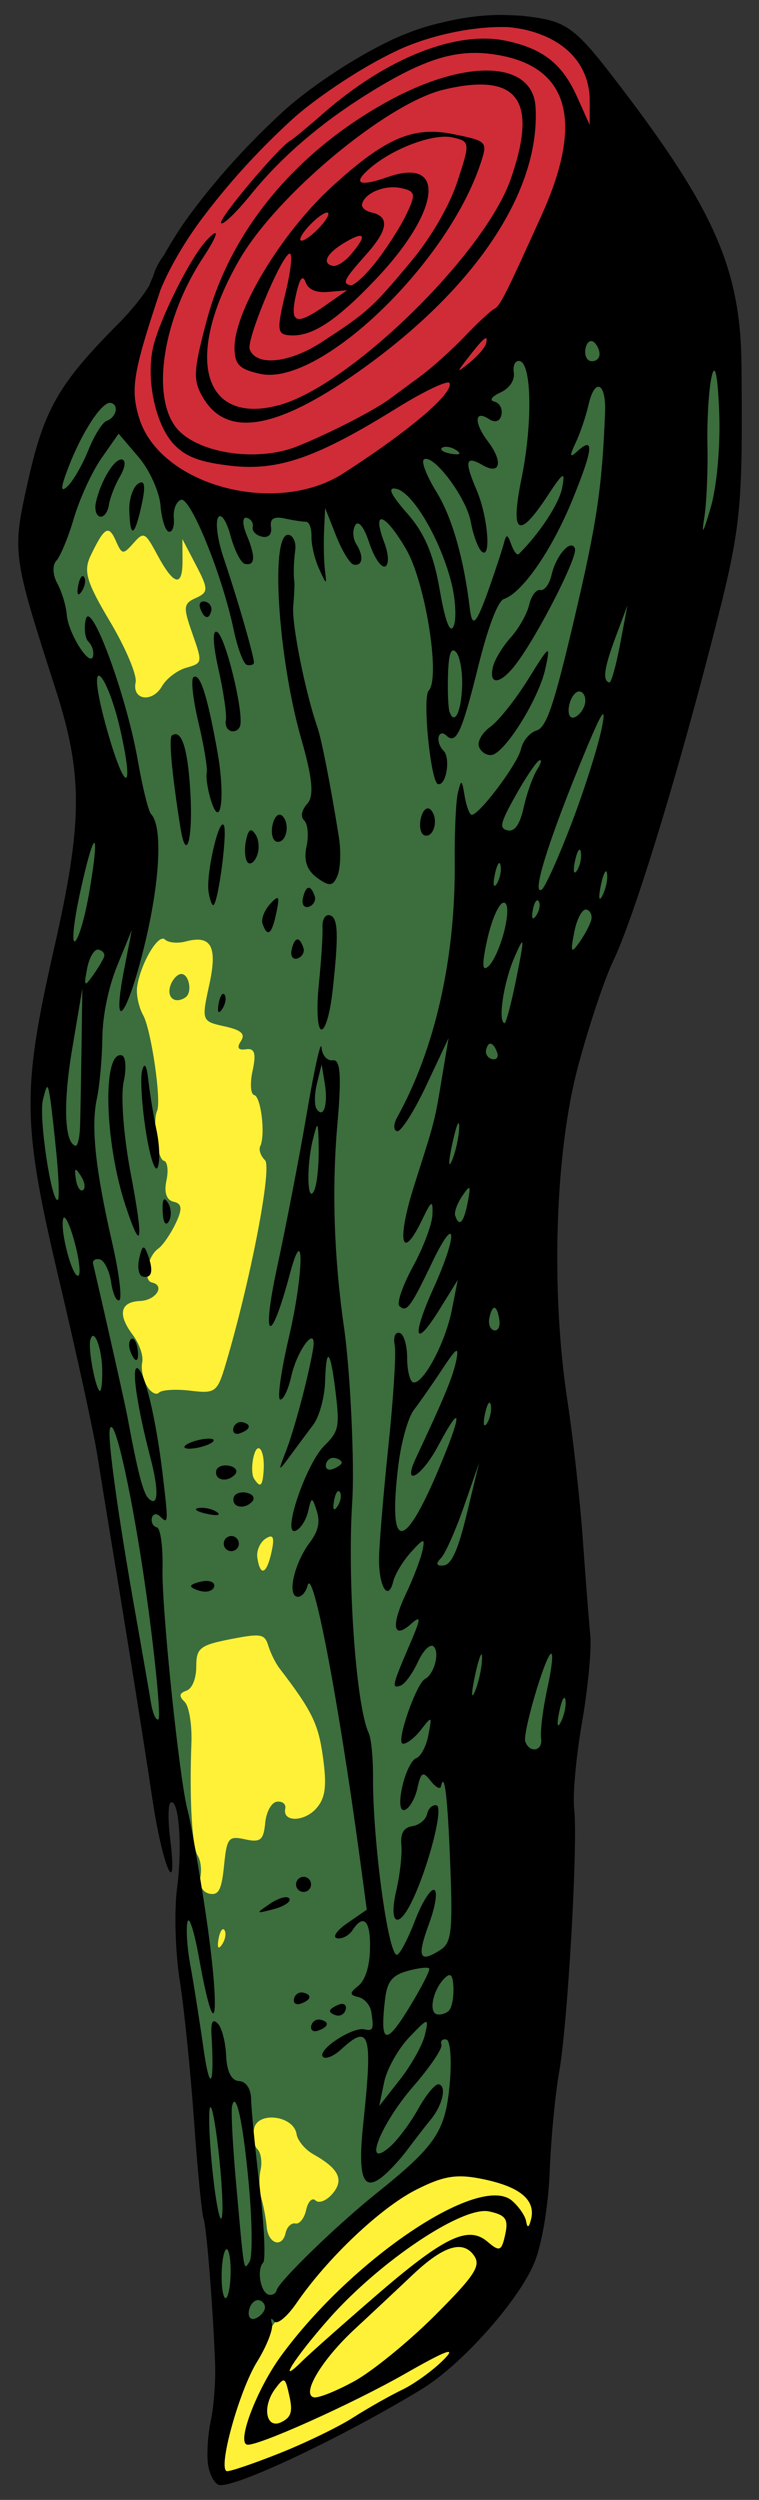
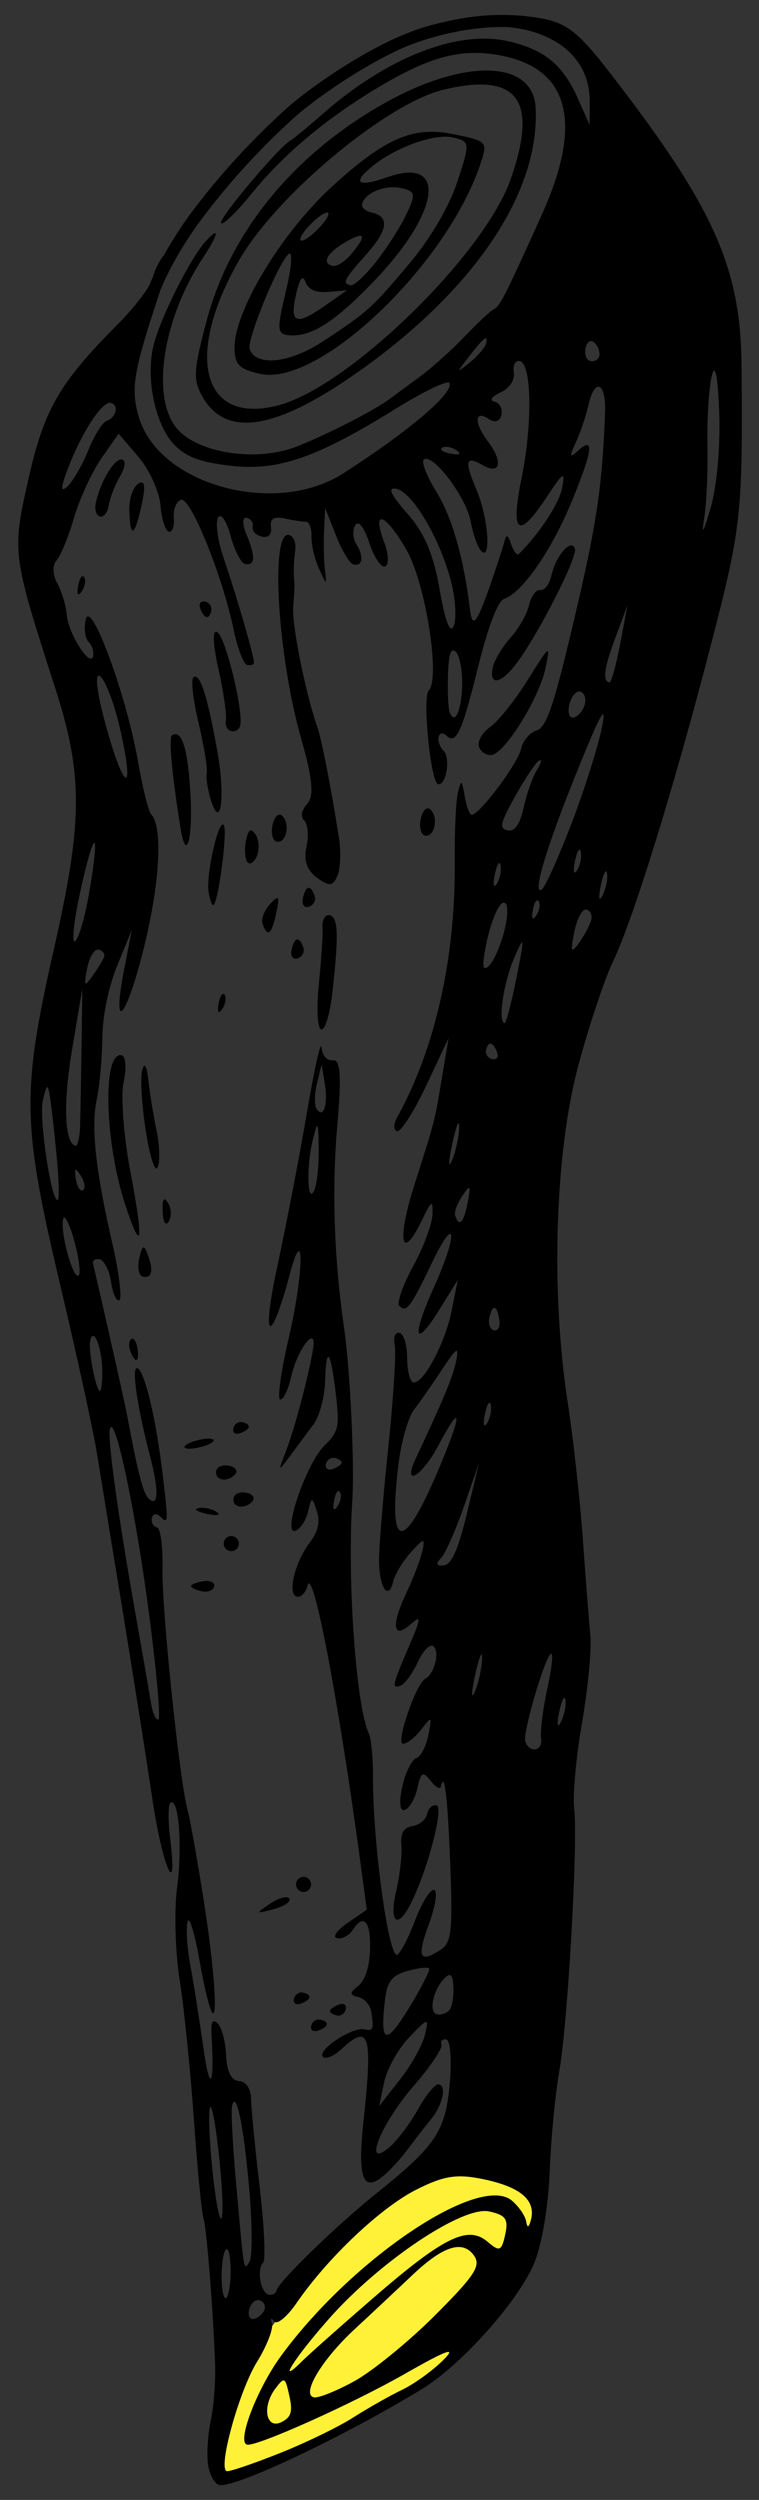
<svg xmlns="http://www.w3.org/2000/svg" xmlns:ns1="http://sodipodi.sourceforge.net/DTD/sodipodi-0.dtd" xmlns:ns2="http://www.inkscape.org/namespaces/inkscape" id="svg2" ns1:version="0.32" ns2:version="0.45.1" width="190" height="625" version="1.0" ns1:docbase="C:\Documents and Settings\Flanker\Desktop\Temporanei\SVG\Piacentine SVG" ns1:docname="Suit Bastoni.svg" ns2:output_extension="org.inkscape.output.svg.inkscape">
  <rect width="100%" height="100%" fill="#333333" stroke="none" />
  <defs id="defs5" />
  <ns1:namedview ns2:window-height="1003" ns2:window-width="1280" ns2:pageshadow="2" ns2:pageopacity="0.0" guidetolerance="10.0" gridtolerance="10.0" objecttolerance="10.0" borderopacity="1.0" bordercolor="#666666" pagecolor="#ffffff" id="base" ns2:zoom="0.538" ns2:cx="376.71869" ns2:cy="463.97836" ns2:window-x="0" ns2:window-y="0" ns2:current-layer="svg2" showguides="true" ns2:guide-bbox="true" width="190px" height="625px" />
  <g id="g3503" transform="matrix(0.977,0.214,-0.214,0.977,-43.104,-163.267)">
-     <path style="fill:#3c6d3d;fill-opacity:1" d="M 211.416,125.709 C 209.864,125.712 208.136,125.843 206.104,126.052 C 195.19,127.179 178.931,134.355 174.448,140.021 C 171.842,143.314 171.915,143.318 176.448,140.209 C 199.288,124.539 222.909,126.082 226.635,143.49 L 227.854,149.146 L 223.416,143.115 C 218.02,135.787 212.574,133.084 203.166,133.084 C 190.39,133.084 174.729,143.579 162.229,160.49 C 159.156,164.647 156.135,168.47 155.541,168.99 C 153.025,171.19 142.118,191.973 143.01,192.865 C 143.547,193.402 146.163,189.504 148.823,184.209 C 154.601,172.705 163.095,161.707 174.291,151.209 C 185.536,140.665 192.848,137.052 203.104,136.959 C 220.084,136.804 226.163,149.276 220.979,173.709 C 216.382,195.375 215.616,198.251 214.323,199.24 C 213.643,199.76 211.105,203.448 208.666,207.459 C 206.228,211.469 202.249,216.996 199.823,219.74 C 197.396,222.484 194.66,225.576 193.76,226.615 C 190.523,230.352 180.873,238.341 173.573,243.302 C 164.445,249.505 149.018,250.382 142.791,245.052 C 135.074,238.447 133.968,219.086 140.385,202.396 C 142.991,195.617 142.937,193.474 140.26,198.084 C 137.258,203.253 133.036,219.987 133.01,226.865 C 132.978,235.262 137.857,245.858 143.448,249.521 C 147.045,251.878 150.756,252.381 158.479,251.584 C 170.243,250.37 178.965,245.041 195.76,228.74 C 201.697,222.977 206.959,218.917 207.448,219.709 C 208.898,222.055 200.084,233.585 186.291,247.427 C 172.076,261.693 141.918,260.171 133.354,244.74 C 129.551,237.887 129.393,233.882 132.041,209.615 C 132.771,202.929 132.514,201.016 131.166,203.021 C 130.119,204.58 129.276,207.574 129.26,209.709 C 129.244,211.843 126.537,217.819 123.26,222.959 C 111.911,240.762 109.675,247.881 109.604,266.302 C 109.533,284.557 109.686,284.98 127.416,315.427 C 138.767,334.919 141.223,346.381 140.979,378.709 C 140.698,415.789 142.47,423.368 160.354,460.552 C 168.071,476.597 176.2,494.278 178.416,499.865 C 180.633,505.452 183.99,513.876 185.854,518.552 C 196.577,545.458 204.938,566.764 210.51,581.365 C 216.752,597.721 222.324,605.204 216.979,590.052 C 215.455,585.734 214.602,581.773 215.104,581.271 C 216.842,579.533 220.429,591.336 221.291,601.677 C 221.768,607.393 224.288,617.496 226.885,624.146 C 229.483,630.796 234.423,645.881 237.885,657.646 C 241.347,669.411 244.716,679.907 245.385,680.99 C 246.633,683.009 252.599,702.513 256.073,715.99 C 257.144,720.147 258.022,726.469 258.041,730.052 C 258.061,733.635 258.819,738.535 259.729,740.927 C 260.638,743.32 262.356,745.271 263.541,745.271 C 267.505,745.271 291.337,726.892 307.948,711.021 C 316.563,702.79 327.274,683.513 328.76,673.615 C 329.52,668.552 329,659.086 327.51,650.802 C 326.108,643.009 324.773,631.955 324.541,626.24 C 324.035,613.766 316.87,569.023 314.104,561.052 C 313.022,557.935 311.85,548.347 311.479,539.74 C 311.108,531.133 309.932,521.333 308.854,517.99 C 307.776,514.647 304.637,504.28 301.885,494.927 C 299.133,485.575 294.097,470.698 290.698,461.865 C 280.672,435.813 274.366,401.817 275.416,379.459 C 275.899,369.18 277.217,356.948 278.323,352.271 C 281.033,340.808 283.92,306.805 285.323,270.084 C 286.501,239.223 286.194,236.191 277.885,199.74 C 272.615,176.619 263.129,163.443 234.041,138.709 C 221.722,128.233 218.141,125.694 211.416,125.709 z M 204.041,140.896 C 196.91,140.898 186.878,145.685 176.698,154.709 C 157.248,171.95 145.78,194.357 144.729,217.177 C 144.114,230.531 144.504,232.797 148.041,236.552 C 155.944,244.944 167.505,240.33 184.229,222.146 C 208.483,195.774 219.396,168.279 213.729,147.771 C 212.449,143.141 208.921,140.895 204.041,140.896 z M 143.51,178.459 C 142.991,178.459 141.654,180.13 140.541,182.209 C 139.429,184.287 138.959,185.99 139.479,185.99 C 139.998,185.99 141.335,184.287 142.448,182.209 C 143.56,180.13 144.03,178.459 143.51,178.459 z " id="path3505" />
-     <path id="path3507" d="M 261.338,679.726 C 260.772,677.899 259.518,674.921 258.55,673.108 C 257.582,671.295 256.791,668.143 256.791,666.102 C 256.791,664.062 255.936,661.864 254.892,661.219 C 253.848,660.574 252.994,658.388 252.994,656.361 C 252.994,651.879 262.003,651.111 263.669,655.452 C 264.255,656.978 266.577,658.791 268.83,659.481 C 275.899,661.645 277.806,664.063 275.637,668.115 C 274.563,670.123 272.872,671.264 271.881,670.651 C 270.889,670.038 270.078,671.295 270.078,673.445 C 270.078,675.595 269.224,677.353 268.18,677.353 C 267.136,677.353 266.281,678.635 266.281,680.201 C 266.281,684.139 262.594,683.785 261.338,679.726 z M 234.162,612.025 C 234.08,610.024 234.529,608.903 235.159,609.533 C 235.79,610.164 235.858,611.801 235.309,613.171 C 234.703,614.686 234.254,614.236 234.162,612.025 z M 226.42,598.01 C 226.42,596.131 225.615,593.782 224.631,592.79 C 222.737,590.881 219.525,579.365 217.058,565.641 C 216.242,561.097 214.506,556.719 213.201,555.913 C 211.424,554.814 211.384,554.104 213.041,553.08 C 214.331,552.283 214.791,549.608 214.145,546.667 C 213.157,542.168 213.898,541.249 221.001,538.172 C 228.206,535.05 229.126,535.008 230.65,537.731 C 231.576,539.386 233.352,541.599 234.597,542.648 C 244.77,551.225 247.061,554.104 249.948,561.941 C 252.472,568.793 252.75,571.762 251.149,574.754 C 248.968,578.829 243.503,580.143 243.503,576.592 C 243.503,575.461 242.436,574.895 241.131,575.334 C 239.799,575.782 239.026,578.35 239.368,581.187 C 239.883,585.446 239.25,586.241 235.347,586.241 C 231.062,586.241 230.78,586.81 231.591,593.834 C 232.29,599.882 231.853,601.427 229.444,601.427 C 227.781,601.427 226.42,599.889 226.42,598.01 z M 223.261,516.83 C 222.633,515.194 223.087,512.888 224.27,511.705 C 225.871,510.104 226.42,510.863 226.42,514.68 C 226.42,520.391 224.999,521.359 223.261,516.83 z M 218.194,497.66 C 217.498,496.964 216.929,494.686 216.929,492.598 C 216.929,488.002 219.33,489.937 220.13,495.178 C 220.734,499.135 220.267,499.733 218.194,497.66 z M 187.033,480.763 C 185.728,479.356 184.66,476.88 184.66,475.26 C 184.66,473.639 182.952,470.851 180.864,469.063 C 176.027,464.922 176.027,461.677 180.864,460.412 C 184.716,459.405 186.242,455.267 182.762,455.267 C 180.428,455.267 180.253,449.101 182.517,446.631 C 183.426,445.639 184.724,442.478 185.4,439.607 C 186.33,435.664 185.926,434.387 183.747,434.387 C 181.937,434.387 180.864,432.621 180.864,429.642 C 180.864,427.032 180.102,424.897 179.171,424.897 C 177.533,424.897 174.238,415.884 174.847,413.067 C 175.419,410.416 169.066,393.562 166.328,390.467 C 164.814,388.757 163.466,385.768 163.331,383.824 C 162.926,377.978 165.664,369.617 167.593,370.809 C 168.585,371.422 170.909,371.145 172.757,370.194 C 178.68,367.146 180.864,369.653 180.864,379.499 C 180.864,388.674 180.963,388.831 186.761,388.831 C 191.132,388.831 192.386,389.544 191.603,391.582 C 190.898,393.42 191.46,393.983 193.299,393.277 C 195.337,392.495 196.049,393.749 196.049,398.119 C 196.049,401.363 196.811,404.017 197.742,404.017 C 199.503,404.017 202.673,413.17 201.955,416.181 C 201.728,417.129 202.587,418.55 203.863,419.339 C 206.056,420.694 206.777,449.694 205.158,471.402 C 204.623,478.561 204.212,479.03 197.964,479.623 C 194.319,479.969 190.902,480.943 190.371,481.786 C 189.84,482.63 188.338,482.169 187.033,480.763 z M 175.671,383.9 C 177.382,382.189 175.026,377.307 173.072,378.514 C 172.138,379.092 171.373,380.795 171.373,382.3 C 171.373,385.095 173.634,385.937 175.671,383.9 z M 146.681,309.583 C 146.672,307.756 142.402,301.71 137.191,296.148 C 129.221,287.641 127.909,285.23 128.927,280.963 C 130.751,273.324 131.649,272.505 134.271,276.091 C 136.52,279.167 136.789,279.146 138.692,275.744 C 140.619,272.301 140.938,272.378 145.192,277.328 C 150.885,283.953 153.122,283.948 151.625,277.314 L 150.447,272.094 L 155.212,277.788 C 159.503,282.916 159.673,283.709 156.914,285.751 C 154.13,287.812 154.224,288.624 157.952,294.655 C 162.012,301.224 162.015,301.311 158.3,303.299 C 156.235,304.404 154.004,307.017 153.341,309.106 C 151.857,313.781 146.703,314.15 146.681,309.583 z " style="fill:#fef137;fill-opacity:1" ns1:nodetypes="csssssssssssccssccssssssssssssssssccssccssccsssssssssssssssssssssssssccssccssssscccssssc" />
-     <path style="opacity:1;fill:#cf2c38;fill-opacity:1;stroke:none;stroke-width:4;stroke-linecap:round;stroke-linejoin:round;stroke-miterlimit:4;stroke-dasharray:none;stroke-opacity:1" d="M 210.967,127.788 L 194.703,128.717 L 177.509,138.011 L 166.822,148.234 L 152.416,164.498 L 142.658,179.368 L 133.364,197.491 L 131.041,207.249 L 126.394,234.665 L 131.97,249.535 L 143.587,257.435 L 156.599,260.223 L 174.721,259.294 L 191.45,250 L 205.39,232.807 L 221.19,206.784 C 221.19,206.784 232.342,168.68 232.342,168.68 C 232.342,168.68 231.413,139.87 231.413,139.87 L 221.654,131.041 L 210.967,127.788 z " id="path3509" ns1:nodetypes="ccccccccccccccccsccc" />
    <path style="opacity:1;fill:#fef137;fill-opacity:1;stroke:none;stroke-width:4;stroke-linecap:round;stroke-linejoin:round;stroke-miterlimit:4;stroke-dasharray:none;stroke-opacity:1" d="M 300.323,655.546 L 284.551,671.975 L 274.694,688.404 L 267.465,704.833 L 263.522,725.205 L 260.893,741.635 L 262.865,743.606 L 276.008,736.377 L 293.094,723.234 L 308.209,708.776 L 316.752,698.262 L 327.924,675.918 L 327.924,658.175 L 320.695,652.26 L 300.323,655.546 z " id="path3511" />
    <path style="fill:#000000" d="M 211.406,125.719 C 209.854,125.722 208.126,125.853 206.094,126.062 C 205.265,126.148 204.414,126.286 203.531,126.438 C 202.961,126.536 202.401,126.626 201.812,126.75 C 196.422,127.762 190.965,129.756 186.031,132.188 C 185.811,132.292 185.592,132.394 185.375,132.5 C 185.291,132.542 185.208,132.582 185.125,132.625 C 182.553,133.89 180.22,135.244 178.312,136.594 C 178.169,136.695 178.014,136.773 177.875,136.875 C 176.984,137.477 176.138,138.083 175.344,138.688 C 165.543,146.142 156.251,156.596 152.562,161.812 C 145.332,172.039 139.82,181.774 135.312,191.625 C 133.874,194.77 132.178,199.045 130.781,203.688 C 130.772,203.719 130.759,203.75 130.75,203.781 C 129.944,205.37 129.31,207.7 129.25,209.5 C 129.073,210.319 128.923,211.149 128.781,211.969 C 127.863,214.784 125.707,219.114 123.25,222.969 C 111.901,240.772 109.665,247.891 109.594,266.312 C 109.523,284.567 109.676,284.99 127.406,315.438 C 138.757,334.929 141.213,346.391 140.969,378.719 C 140.688,415.799 142.491,423.378 160.375,460.562 C 168.092,476.607 176.221,494.288 178.438,499.875 C 180.654,505.462 183.98,513.886 185.844,518.562 C 196.566,545.468 204.927,566.774 210.5,581.375 C 216.742,597.731 222.314,605.214 216.969,590.062 C 215.445,585.744 214.623,581.783 215.125,581.281 C 216.863,579.543 220.418,591.346 221.281,601.688 C 221.758,607.403 224.278,617.506 226.875,624.156 C 229.472,630.806 234.413,645.891 237.875,657.656 C 241.337,669.421 244.737,679.917 245.406,681 C 246.654,683.019 252.589,702.523 256.062,716 C 257.134,720.157 258.012,726.479 258.031,730.062 C 258.051,733.645 258.809,738.545 259.719,740.938 C 260.628,743.33 262.346,745.281 263.531,745.281 C 267.495,745.281 291.327,726.902 307.938,711.031 C 316.553,702.8 327.295,683.523 328.781,673.625 C 329.542,668.562 329.021,659.096 327.531,650.812 C 326.129,643.019 324.794,631.965 324.562,626.25 C 324.057,613.777 316.891,569.033 314.125,561.062 C 313.043,557.945 311.84,548.357 311.469,539.75 C 311.098,531.143 309.921,521.343 308.844,518 C 307.766,514.657 304.627,504.29 301.875,494.938 C 299.123,485.585 294.087,470.708 290.688,461.875 C 280.662,435.823 274.356,401.827 275.406,379.469 C 275.889,369.19 277.207,356.958 278.312,352.281 C 281.022,340.818 283.91,306.815 285.312,270.094 C 286.491,239.233 286.184,236.201 277.875,199.75 C 272.604,176.629 263.119,163.453 234.031,138.719 C 221.712,128.243 218.131,125.704 211.406,125.719 z M 206.969,129.375 C 217.08,129.467 224.677,134.252 226.656,143.5 L 227.875,149.156 L 223.406,143.125 C 218.01,135.797 212.564,133.094 203.156,133.094 C 190.38,133.094 174.719,143.589 162.219,160.5 C 159.146,164.657 156.157,168.48 155.562,169 C 153.047,171.2 142.108,191.983 143,192.875 C 143.537,193.412 146.153,189.514 148.812,184.219 C 154.59,172.715 163.085,161.717 174.281,151.219 C 185.526,140.675 192.838,137.062 203.094,136.969 C 220.074,136.814 226.153,149.286 220.969,173.719 C 216.372,195.385 215.637,198.261 214.344,199.25 C 213.664,199.77 211.095,203.458 208.656,207.469 C 206.218,211.479 202.239,217.006 199.812,219.75 C 197.386,222.494 194.681,225.586 193.781,226.625 C 190.544,230.362 180.863,238.351 173.562,243.312 C 164.435,249.515 149.007,250.392 142.781,245.062 C 135.064,238.457 133.989,219.096 140.406,202.406 C 143.013,195.627 142.927,193.484 140.25,198.094 C 137.248,203.263 133.057,219.998 133.031,226.875 C 132.999,235.272 137.878,245.868 143.469,249.531 C 147.066,251.888 150.777,252.391 158.5,251.594 C 170.264,250.38 178.955,245.051 195.75,228.75 C 201.687,222.987 206.949,218.927 207.438,219.719 C 208.888,222.066 200.074,233.595 186.281,247.438 C 172.066,261.703 141.908,260.181 133.344,244.75 C 129.698,238.182 129.467,234.029 131.781,212.344 C 133.047,205.175 135.891,197.622 138.062,192.875 C 142.498,183.181 147.874,173.609 155,163.531 C 158.397,158.728 167.71,148.247 177.156,141.062 C 183.415,136.302 193.55,131.288 202.844,129.625 C 204.252,129.475 205.64,129.363 206.969,129.375 z M 204.031,140.906 C 196.899,140.908 186.868,145.695 176.688,154.719 C 157.238,171.96 145.77,194.367 144.719,217.188 C 144.104,230.541 144.494,232.807 148.031,236.562 C 155.934,244.954 167.495,240.34 184.219,222.156 C 208.473,195.784 219.386,168.289 213.719,147.781 C 212.439,143.151 208.911,140.905 204.031,140.906 z M 202.281,144.719 C 210.42,144.456 213.293,151.589 211.469,166.625 C 209.06,186.488 183.089,225.866 166.875,234.25 C 149.277,243.35 140.982,227.475 149.438,200.875 C 155.117,183.009 177.092,154.76 190.281,148.375 C 195.114,146.035 199.097,144.822 202.281,144.719 z M 197.969,158.688 C 197.147,158.684 196.226,158.706 195.156,158.719 C 184.853,158.839 178.694,163.201 168.344,177.781 C 158.222,192.039 150.791,213.979 153.031,222.906 C 153.991,226.73 155.372,227.594 160.656,227.594 C 175.801,227.594 200.581,190.775 203.281,164.281 C 203.778,159.405 203.718,158.715 197.969,158.688 z M 194.938,159.562 C 199.552,159.562 199.621,159.834 198.562,170.094 C 197.903,176.482 195.128,185.123 191.5,192.094 C 184.547,205.453 183.542,206.848 174,216.531 C 167.157,223.475 159.182,226.06 156.75,222.125 C 155.463,220.042 159.22,198.86 161.25,196.75 C 162.071,195.897 162.625,200.139 162.5,206.188 C 162.293,216.197 162.623,217.141 166.062,216.562 C 171.422,215.66 176.451,210.49 183.812,198.344 C 196.063,178.13 194.67,164.437 181.219,172.75 C 174.485,176.912 172.774,176.129 177,170.844 C 181.664,165.01 190.336,159.562 194.938,159.562 z M 185.125,174.688 C 188.838,174.688 189.13,175.314 187.844,180.812 C 187.054,184.19 184.86,190.134 182.969,194.031 C 181.078,197.928 178.847,201.125 178,201.125 C 175.765,201.125 176.042,200.111 180.281,192.562 C 184.231,185.529 183.882,182.219 179.188,182.219 C 177.69,182.219 176.469,181.55 176.469,180.719 C 176.469,177.843 180.995,174.688 185.125,174.688 z M 168.562,184.625 C 168.703,184.665 168.781,184.803 168.781,185.062 C 168.781,186.102 167.526,188.608 166,190.625 C 164.474,192.642 163.219,193.445 163.219,192.406 C 163.219,191.367 164.474,188.861 166,186.844 C 167.144,185.331 168.14,184.506 168.562,184.625 z M 177.75,188.531 C 178.698,188.428 178.257,190.171 176.375,193.688 C 175.299,195.698 173.596,197.344 172.594,197.344 C 169.629,197.344 170.514,194.414 174.562,190.75 C 176.122,189.339 177.181,188.593 177.75,188.531 z M 239.969,201.844 C 240.195,201.834 240.428,201.902 240.688,202.062 C 241.727,202.705 242.594,204.053 242.594,205.031 C 242.594,206.009 241.727,206.781 240.688,206.781 C 239.648,206.781 238.812,205.464 238.812,203.844 C 238.812,202.629 239.291,201.874 239.969,201.844 z M 165.938,201.969 C 166.172,201.944 166.468,202.207 166.812,202.75 C 167.893,204.455 169.922,204.856 172.906,203.938 L 177.406,202.531 L 172.812,207.5 C 166.794,214.015 165.121,213.749 165.156,206.312 C 165.17,203.451 165.421,202.024 165.938,201.969 z M 271.438,202.5 C 271.958,202.27 273.182,205.704 274.938,212.469 C 277.039,220.566 278.312,230.696 277.938,236.094 C 277.467,242.876 277.178,243.654 276.906,238.906 C 276.698,235.269 275.287,227.204 273.781,220.969 C 272.276,214.734 271.104,207.086 271.156,203.969 C 271.171,203.067 271.264,202.577 271.438,202.5 z M 213.969,206.812 C 214.17,206.847 214.25,207.25 214.25,208 C 214.25,209.014 212.929,211.514 211.312,213.531 C 208.542,216.989 208.504,216.923 210.625,212.469 C 212.519,208.493 213.526,206.737 213.969,206.812 z M 223.406,210.562 C 226.481,210.562 229.919,225.141 230.125,239.125 C 230.336,253.383 232.65,254.366 237.344,242.156 C 240,235.247 240.442,234.846 240.562,239.219 C 240.674,243.266 237.519,251.529 233.5,257.75 C 233.184,258.239 232.154,257.404 231.188,255.875 C 229.649,253.442 229.391,253.425 229.281,255.906 C 229.212,257.465 228.705,262.574 228.125,267.25 C 226.888,277.224 226.133,278.531 224.438,273.656 C 220.284,261.713 215.205,252.316 210.031,246.969 C 206.778,243.607 204.623,240.345 205.25,239.719 C 207.218,237.75 217.674,246.747 220.031,252.438 C 221.271,255.43 223.163,258.41 224.219,259.062 C 227.202,260.906 223.993,250.321 219.781,244.406 C 215.149,237.901 215.176,236.467 219.906,237.969 C 224.804,239.523 224.804,236.069 219.906,231.875 C 215.464,228.071 214.913,224.819 218.969,226.375 C 220.695,227.037 221.812,226.378 221.812,224.688 C 221.812,223.161 220.737,221.877 219.438,221.844 C 218.006,221.807 218.383,220.786 220.406,219.25 C 222.394,217.742 223.265,215.486 222.562,213.656 C 221.914,211.965 222.296,210.562 223.406,210.562 z M 244.312,212.625 C 245.261,212.825 246.365,214.855 247.031,218.594 C 250.331,237.109 250.929,246.131 250.531,270.969 C 250.18,292.894 249.54,298.611 247.281,299.875 C 245.733,300.742 244.469,303.151 244.469,305.219 C 244.469,309.049 237.635,323.938 235.875,323.938 C 235.343,323.938 234.127,322.026 233.188,319.688 C 231.62,315.787 231.485,315.751 231.375,319.219 C 231.309,321.298 232.619,328.945 234.281,336.219 C 239.663,359.767 239.513,383.046 233.875,401.875 C 233.33,403.694 233.661,405.188 234.625,405.188 C 235.589,405.188 237.71,399.452 239.312,392.438 L 242.219,379.688 L 242.688,389.125 C 243.29,400.919 243.331,400.108 241.719,417.312 C 240.336,432.071 242.678,437.184 245.469,425.5 C 246.741,420.175 247.03,419.916 247.719,423.625 C 248.155,425.977 247.271,432.154 245.75,437.344 C 244.229,442.533 243.675,447.221 244.531,447.75 C 246.637,449.051 247.339,447.507 250.188,435.406 C 253.427,421.648 255.02,426.932 251.969,441.312 C 249.103,454.816 250.548,457.67 254.531,446.406 L 257.406,438.25 L 257.562,446 C 257.723,454.358 254.524,465.656 252,465.656 C 251.145,465.656 249.872,463.086 249.188,459.969 C 248.503,456.851 247.068,454.313 246,454.312 C 244.864,454.312 244.662,455.691 245.5,457.625 C 246.288,459.444 248.012,470.706 249.344,482.656 C 250.676,494.607 252.354,507.141 253.062,510.531 C 254.5,517.407 257.646,520.641 257.75,515.344 C 257.787,513.464 259.046,509.817 260.531,507.219 C 262.922,503.037 263.231,502.936 263.25,506.281 C 263.262,508.36 262.513,513.401 261.562,517.5 C 259.536,526.24 260.798,529.65 264.312,524.844 C 266.423,521.958 266.547,522.696 265.156,529.906 C 263.031,540.921 263.052,541.656 265.125,540.375 C 266.084,539.782 267.41,536.74 268.094,533.625 C 268.778,530.51 270.143,528.455 271.125,529.062 C 272.976,530.207 272.731,535.781 270.75,537.438 C 268.836,539.038 266.994,554.437 268.719,554.438 C 269.611,554.438 271.279,552.526 272.406,550.188 C 274.431,545.989 274.436,546.01 274.562,551.031 C 274.633,553.828 273.852,556.639 272.812,557.281 C 271.773,557.923 270.938,561.425 270.938,565.062 C 270.938,568.99 271.69,571.194 272.812,570.5 C 273.852,569.858 274.719,567.164 274.719,564.5 C 274.719,560.409 275.137,560.013 277.531,562 C 279.09,563.294 280.375,563.695 280.375,562.875 C 280.375,558.677 282.541,564.88 286.875,581.562 C 291.032,597.562 291.319,600.462 289,602.781 C 284.551,607.23 283.589,605.893 284.812,596.969 C 285.465,592.211 285.191,588.469 284.219,588.469 C 283.263,588.469 281.922,592.28 281.219,596.969 C 280.516,601.658 279.37,605.86 278.688,606.281 C 276.717,607.499 266.579,579.784 263.25,564.094 C 262.281,559.528 260.762,554.837 259.875,553.688 C 255.345,547.818 246.4,517.473 243.438,497.906 C 242.066,488.849 236.012,466.306 232.219,456.188 C 225.968,439.514 221.729,422.895 219.656,406.75 C 218.114,394.737 216.914,390.626 215.125,391.312 C 213.783,391.828 212.223,390.676 211.656,388.781 C 211.089,386.886 211.045,394.276 211.562,405.188 C 212.08,416.099 212.527,433.964 212.562,444.875 C 212.625,463.945 215.176,464.632 216.031,445.812 C 216.684,431.434 219.421,444.957 219.188,461.406 C 219.066,469.98 219.596,476.969 220.375,476.969 C 221.154,476.968 221.828,474.221 221.844,470.844 C 221.877,463.69 225.374,456.438 225.719,462.812 C 226.08,469.493 225.472,483.415 224.562,489.25 C 223.694,494.822 223.728,494.862 225.812,490.219 C 226.979,487.621 228.767,483.63 229.812,481.375 C 230.873,479.088 231.129,474.067 230.375,470.031 C 228.684,460.978 230.09,462.196 233.812,473 C 236.386,480.469 236.356,481.754 233.656,485.875 C 230.152,491.223 228.007,510.146 231.125,508.219 C 232.225,507.539 233.156,505.121 233.188,502.844 C 233.241,498.967 233.37,498.929 235.281,502.219 C 236.75,504.746 236.76,507.03 235.25,510.344 C 232.638,516.077 232.506,524.219 235.031,524.219 C 236.07,524.219 236.967,522.725 237.031,520.906 C 237.215,515.717 250.443,546.551 264.375,584.656 L 268.844,596.906 L 264.844,601.188 C 262.613,603.563 261.828,605.469 263.094,605.469 C 264.347,605.469 265.871,604.184 266.469,602.625 C 268.297,597.859 270.449,599.462 271.781,606.562 C 272.572,610.78 272.207,614.32 270.812,616 C 269.047,618.127 269.174,618.688 271.438,618.688 C 273.012,618.688 274.807,620.044 275.438,621.688 C 276.993,625.74 276.909,626.25 274.625,626.25 C 271.632,626.25 264.399,633.587 265.906,635.094 C 266.634,635.821 268.531,634.557 270.125,632.281 C 275.604,624.459 276.959,626.904 279.375,648.938 C 280.818,662.097 282.776,665.727 286.344,661.969 C 287.737,660.501 290.049,656.742 291.469,653.625 C 292.889,650.507 294.801,646.492 295.719,644.688 C 297.832,640.533 297.858,635.688 295.781,635.688 C 294.907,635.688 293.236,638.896 292.062,642.812 C 290.889,646.729 288.65,651.629 287.094,653.688 C 281.675,660.856 283.648,648.544 289.688,637.5 C 292.736,631.926 294.824,626.671 294.312,625.844 C 293.801,625.016 294.224,624.344 295.25,624.344 C 296.276,624.344 297.705,629.139 298.438,635 C 299.924,646.896 298.371,650.813 286.219,665.844 C 278.347,675.58 267.156,692.494 267.156,694.656 C 267.156,695.471 266.397,696.156 265.469,696.156 C 263.379,696.156 261.117,690.691 262.375,688.656 C 262.884,687.834 260.69,679.622 257.5,670.406 C 254.309,661.191 251.244,651.699 250.688,649.344 C 250.093,646.83 248.496,645.298 246.781,645.594 C 244.892,645.919 243.289,643.942 242.25,640.031 C 241.367,636.705 239.655,633.39 238.469,632.656 C 236.964,631.726 236.695,632.703 237.594,635.875 C 241.106,648.274 240.365,650.355 236.312,639.469 C 233.798,632.714 230.353,623.899 228.656,619.875 C 226.959,615.851 225.612,611.16 225.656,609.469 C 225.7,607.777 227.823,611.448 230.375,617.594 C 240.384,641.701 238.541,629.091 228.188,602.625 C 224.529,593.272 220.751,584.15 219.781,582.344 C 216.304,575.868 202.577,534.41 200.688,524.688 C 199.627,519.232 197.998,514.781 197.062,514.781 C 196.127,514.781 195.344,513.882 195.344,512.781 C 195.344,511.681 196.211,511.295 197.25,511.938 C 199.75,513.483 199.712,513.233 195.594,501.375 C 190.989,488.115 185.573,476.969 183.75,476.969 C 182.227,476.969 185.814,486.426 191.781,498.156 C 195.675,505.811 196.382,509.969 193.5,508.188 C 191.877,507.184 189.465,502.423 183.906,489.25 C 182.674,486.331 173.606,466.896 167.375,453.844 C 167.003,453.064 167.63,452.406 168.781,452.406 C 169.933,452.406 171.739,454.664 172.781,457.406 C 173.824,460.148 175.153,461.91 175.75,461.312 C 176.347,460.715 174.184,454.59 170.938,447.719 C 162.921,430.751 159.502,420.516 159.469,413.312 C 159.454,409.986 158.592,403.175 157.562,398.188 C 156.42,392.654 156.337,385.452 157.344,379.688 L 159,370.219 L 159.219,380.031 C 159.609,397.253 162.428,392.379 162.906,373.656 C 163.33,357.068 161.072,343.322 157.5,340.938 C 156.722,340.418 153.986,334.891 151.438,328.656 C 145.138,313.243 131.149,291.38 131.125,296.906 C 131.115,299.183 131.961,301.576 133,302.219 C 134.039,302.861 134.875,304.299 134.875,305.438 C 134.875,308.6 127.6,301.296 126.219,296.75 C 125.55,294.549 123.725,291.316 122.188,289.562 C 120.65,287.809 120.023,285.382 120.781,284.156 C 121.539,282.93 122.46,277.816 122.812,272.781 C 123.165,267.746 124.753,260.496 126.344,256.688 L 129.219,249.781 L 135.375,254.438 C 138.75,257.01 142.318,261.819 143.312,265.094 C 144.307,268.368 145.856,271.031 146.75,271.031 C 147.644,271.031 147.851,269.397 147.219,267.406 C 146.587,265.415 146.931,263.255 148,262.594 C 150.118,261.285 162.03,278.594 167.781,291.375 C 169.758,295.767 172.087,299.375 172.969,299.375 C 173.85,299.375 174.562,298.996 174.562,298.531 C 174.562,297.468 167.081,283.674 161.469,274.375 C 159.127,270.495 157.587,266.254 158.031,264.938 C 158.483,263.6 160.25,265.257 162.031,268.688 C 163.784,272.065 166.05,274.813 167.062,274.812 C 169.697,274.812 169.347,272.511 165.969,267.688 C 164.32,265.334 163.881,263.469 165,263.469 C 166.098,263.469 167,264.336 167,265.375 C 167,266.414 168.255,267.25 169.781,267.25 C 171.471,267.25 172.131,266.133 171.469,264.406 C 170.714,262.44 171.613,261.594 174.375,261.594 C 176.565,261.594 178.971,261.436 179.75,261.25 C 180.529,261.064 181.49,262.558 181.875,264.562 C 182.26,266.567 183.845,269.89 185.406,271.969 C 188.246,275.748 188.247,275.748 186.938,271.969 C 186.217,269.89 185.19,265.649 184.656,262.531 L 183.688,256.875 L 187.812,263 C 190.079,266.377 192.719,269.156 193.656,269.156 C 195.996,269.156 195.787,266.568 193.25,264.031 C 192.094,262.875 191.52,260.816 191.969,259.469 C 192.46,257.997 194.197,259.387 196.312,262.969 C 198.249,266.247 200.564,268.497 201.469,267.938 C 202.374,267.378 201.73,264.779 200.031,262.188 C 194.995,254.501 198.548,254.794 205.75,262.656 C 212.2,269.698 221.038,292.254 218.781,295.906 C 217.55,297.899 224.176,318.232 226.062,318.25 C 228.174,318.27 227.78,311.132 225.594,309.781 C 224.555,309.139 223.688,307.758 223.688,306.719 C 223.688,305.68 224.47,305.308 225.438,305.906 C 228.398,307.736 229.121,304.508 229.594,287.344 C 229.875,277.122 230.903,270.314 232.281,269.5 C 236.408,267.064 241.357,255.061 243.688,241.75 C 246.078,228.093 245.685,224.725 242.312,229.531 C 240.825,231.65 240.612,231.195 241.438,227.594 C 242.033,224.996 242.548,220.514 242.562,217.656 C 242.58,214.062 243.364,212.425 244.312,212.625 z M 210.625,235.375 C 211.281,235.348 212.037,235.477 212.719,235.75 C 214.226,236.353 213.764,236.784 211.562,236.875 C 209.571,236.957 208.466,236.503 209.094,235.875 C 209.408,235.561 209.969,235.402 210.625,235.375 z M 125.656,242.688 C 127.839,242.688 127.796,245.952 125.594,247.312 C 124.645,247.899 123.349,251.587 122.688,255.5 C 122.026,259.413 120.597,263.869 119.531,265.406 C 118.133,267.423 117.911,266.107 118.75,260.656 C 120.204,251.206 123.474,242.688 125.656,242.688 z M 200.094,248.375 C 204.231,248.375 213.218,257.983 218.312,267.875 C 220.36,271.852 221.759,276.736 221.438,278.75 C 221.064,281.092 219.146,278.245 216.125,270.812 C 212.712,262.415 209.356,257.692 204.031,253.781 C 198.898,250.012 197.71,248.375 200.094,248.375 z M 246,252.812 C 244.514,252.92 242.653,257.009 242.625,261.125 C 242.609,263.463 241.727,265.375 240.688,265.375 C 239.648,265.375 238.787,267.287 238.75,269.625 C 238.713,271.963 237.454,275.996 235.969,278.594 C 234.484,281.192 233.256,284.806 233.219,286.625 C 233.118,291.595 236,290.586 238.719,284.719 C 242.498,276.562 248.089,255.269 246.938,253.406 C 246.662,252.96 246.343,252.788 246,252.812 z M 131.469,255.906 C 129.575,255.906 127.387,262.141 127.344,267.719 C 127.33,269.537 128.119,271.031 129.094,271.031 C 130.068,271.031 130.77,269.537 130.656,267.719 C 130.543,265.9 131.076,262.494 131.844,260.156 C 132.634,257.75 132.486,255.906 131.469,255.906 z M 137.562,260.438 C 137.31,260.418 137.037,260.588 136.688,260.938 C 135.587,262.038 135.245,265.179 135.938,267.938 C 137.683,274.893 138.656,274.166 138.656,265.938 C 138.656,262.259 138.32,260.497 137.562,260.438 z M 262.812,264.438 L 263.094,274.344 C 263.25,279.799 262.99,284.25 262.531,284.25 C 260.714,284.25 260.447,281.064 261.594,272.938 L 262.812,264.438 z M 176.281,265.375 C 171.431,265.375 180.016,295.666 190.219,314.562 C 195.055,323.519 196.418,327.777 195.156,330.031 C 194.059,331.993 194.106,333.567 195.312,334.312 C 196.364,334.963 197.25,337.784 197.25,340.594 C 197.25,344.079 198.599,346.321 201.5,347.594 C 204.992,349.126 205.86,348.832 206.375,345.969 C 206.72,344.052 205.945,339.779 204.656,336.5 C 199.779,324.09 195.154,313.453 193.469,310.719 C 188.754,303.068 181.747,287.099 181.156,282.656 C 180.791,279.909 180.348,277.207 180.156,276.688 C 179.478,274.847 178.909,271.952 178.625,268.688 C 178.467,266.869 177.412,265.375 176.281,265.375 z M 245.75,279.938 C 245.326,279.909 244.424,282.367 242.469,287.875 C 240.471,293.504 237.446,299.629 235.781,301.469 C 234.116,303.309 233.346,305.747 234.062,306.906 C 234.779,308.066 236.359,308.682 237.562,308.281 C 240.732,307.227 246.166,291.977 246.125,284.25 C 246.11,281.482 246.08,279.96 245.75,279.938 z M 222.656,284.781 C 222.842,284.756 223.07,284.831 223.344,285 C 224.487,285.706 226.003,289.257 226.688,292.906 C 227.891,299.322 226.973,303.162 225,299.969 C 224.471,299.112 223.414,295.102 222.656,291.062 C 221.87,286.873 221.85,284.892 222.656,284.781 z M 159.344,286.156 C 158.243,286.156 157.858,286.992 158.5,288.031 C 159.996,290.452 161.344,290.452 161.344,288.031 C 161.344,286.992 160.444,286.156 159.344,286.156 z M 128.031,286.5 C 127.645,286.642 127.407,287.662 127.469,289.156 C 127.559,291.357 128.022,291.788 128.625,290.281 C 129.171,288.917 129.097,287.284 128.469,286.656 C 128.312,286.499 128.16,286.453 128.031,286.5 z M 255.812,288.031 C 256.852,288.031 257.688,289.253 257.688,290.75 C 257.688,292.247 256.852,294.014 255.812,294.656 C 254.773,295.298 253.906,294.077 253.906,291.938 C 253.906,289.798 254.773,288.031 255.812,288.031 z M 262.656,292.344 C 262.917,292.261 263.046,293.379 263.094,295.594 C 263.195,300.27 262.181,311.559 260.812,320.656 C 259.445,329.754 257.75,337.75 257.062,338.438 C 254.936,340.564 255.93,327.678 259.5,306.938 C 261.198,297.071 262.158,292.501 262.656,292.344 z M 163.75,292.906 C 162.674,292.862 163.604,296.294 166.188,301.844 C 168.699,307.237 170.771,312.732 170.781,314.031 C 170.791,315.33 171.648,316.375 172.688,316.375 C 173.727,316.375 174.562,315.529 174.562,314.5 C 174.562,310.698 166.297,293.85 164,292.969 C 163.91,292.934 163.822,292.909 163.75,292.906 z M 161.156,305 C 160.931,304.965 160.734,305.047 160.562,305.219 C 159.972,305.809 161.596,310.66 164.188,316.031 C 166.779,321.402 168.906,326.731 168.906,327.844 C 168.906,328.956 169.934,331.699 171.188,333.969 C 175.495,341.77 174.861,332.895 170.344,322.031 C 165.606,310.638 162.729,305.247 161.156,305 z M 249.719,306.938 C 250.166,306.763 250.099,307.772 249.5,309.438 C 248.815,311.341 248.25,315.823 248.25,319.375 C 248.25,323.656 247.35,325.813 245.594,325.812 C 243.322,325.812 243.317,324.566 245.594,317 C 247.054,312.147 248.818,307.696 249.5,307.094 C 249.585,307.018 249.655,306.962 249.719,306.938 z M 137.344,309.938 C 137.414,309.931 137.497,309.932 137.594,309.969 C 139.049,310.527 142.491,315.708 145.219,321.469 C 152.56,336.973 150.098,337.544 141.969,322.219 C 138.124,314.97 136.285,310.036 137.344,309.938 z M 159.594,320.094 C 159.178,320.027 158.787,320.213 158.406,320.594 C 157.691,321.309 160.428,329.971 165.375,342.594 C 168.762,351.236 169.152,344.957 165.938,333.5 C 163.517,324.874 161.396,320.381 159.594,320.094 z M 225.188,324.719 C 224.329,324.552 223.688,325.722 223.688,327.594 C 223.688,329.733 224.555,331.5 225.594,331.5 C 228.047,331.5 228.047,326.391 225.594,324.875 C 225.464,324.795 225.31,324.743 225.188,324.719 z M 264.25,326.688 C 264.364,326.73 264.494,326.925 264.625,327.25 C 265.149,328.549 265.149,330.67 264.625,331.969 C 264.101,333.268 263.656,332.192 263.656,329.594 C 263.656,327.645 263.908,326.56 264.25,326.688 z M 271.812,330.531 C 271.921,330.521 272.027,330.68 272.156,331 C 272.674,332.279 272.698,334.818 272.219,336.656 C 271.74,338.495 271.32,337.461 271.281,334.344 C 271.252,332.006 271.486,330.561 271.812,330.531 z M 188.938,334.188 C 188.26,334.361 187.781,335.458 187.781,337.062 C 187.781,339.202 188.648,340.938 189.688,340.938 C 192.141,340.938 192.141,335.86 189.688,334.344 C 189.428,334.183 189.163,334.13 188.938,334.188 z M 245.344,334.25 C 245.458,334.292 245.588,334.488 245.719,334.812 C 246.243,336.111 246.243,338.232 245.719,339.531 C 245.195,340.83 244.781,339.754 244.781,337.156 C 244.781,335.208 245.002,334.123 245.344,334.25 z M 182.875,339.531 C 182.343,339.554 182.125,340.387 182.125,342.125 C 182.125,344.238 182.752,346.62 183.531,347.406 C 184.311,348.192 185.236,347.387 185.594,345.625 C 185.951,343.863 185.324,341.512 184.188,340.375 C 183.627,339.814 183.194,339.518 182.875,339.531 z M 175.594,339.625 C 174.253,339.912 174.228,352.96 175.719,356.844 C 176.35,358.488 177.168,359.844 177.531,359.844 C 178.753,359.844 177.205,341.08 175.875,339.75 C 175.774,339.649 175.683,339.606 175.594,339.625 z M 269.031,340.938 C 270.07,340.938 270.854,342.014 270.781,343.312 C 270.708,344.611 269.924,347.359 269.031,349.438 C 267.671,352.604 267.393,352.24 267.281,347.094 C 267.208,343.716 267.992,340.938 269.031,340.938 z M 256.531,341.312 C 256.66,341.265 256.781,341.312 256.938,341.469 C 257.565,342.097 257.64,343.699 257.094,345.062 C 256.491,346.57 256.059,346.139 255.969,343.938 C 255.907,342.444 256.145,341.455 256.531,341.312 z M 248.656,343.656 C 249.559,343.706 250.14,346.03 250.125,349.812 C 250.109,353.771 249.257,358.285 248.25,359.844 C 246.924,361.896 246.427,360.231 246.406,353.812 C 246.39,348.938 247.211,344.423 248.25,343.781 C 248.392,343.694 248.527,343.649 248.656,343.656 z M 200.094,350.469 C 199.492,350.495 199.125,351.477 199.125,353.344 C 199.125,354.964 200.006,355.746 201.062,355.094 C 202.119,354.441 202.473,353.124 201.875,352.156 C 201.166,351.01 200.562,350.448 200.094,350.469 z M 145.156,351 C 145.616,350.885 146.168,354.879 146.562,363.062 C 146.871,369.456 146.487,375.295 145.719,376.062 C 144.951,376.83 144.344,371.246 144.344,363.625 C 144.344,355.342 144.697,351.115 145.156,351 z M 255.094,352.406 C 255.383,352.531 255.484,355.292 255.594,361.25 C 255.713,367.745 255.492,373.063 255.094,373.062 C 253.373,373.062 252.691,363.227 253.969,356.625 C 254.515,353.805 254.869,352.309 255.094,352.406 z M 192.906,354.688 C 192.611,354.651 192.132,355.285 191.406,356.531 C 190.342,358.358 189.988,360.719 190.625,361.75 C 192.579,364.911 193.466,363.84 193.406,358.406 C 193.379,355.899 193.285,354.734 192.906,354.688 z M 206.531,356.062 C 205.442,356.062 204.964,357.556 205.469,359.375 C 205.973,361.194 206.946,367.556 207.625,373.531 C 208.304,379.507 209.655,384.406 210.625,384.406 C 211.626,384.406 211.935,380.097 211.344,374.469 C 209.837,360.138 208.767,356.062 206.531,356.062 z M 200.094,363.688 C 199.492,363.714 199.125,364.696 199.125,366.562 C 199.125,368.183 200.006,368.965 201.062,368.312 C 202.119,367.66 202.473,366.342 201.875,365.375 C 201.166,364.228 200.562,363.667 200.094,363.688 z M 151.906,376.844 C 152.945,376.844 153.729,377.471 153.656,378.25 C 153.583,379.029 152.799,381.39 151.906,383.469 C 150.467,386.817 150.243,386.635 150.125,382.031 C 150.052,379.174 150.867,376.844 151.906,376.844 z M 252.875,378.812 C 253.397,378.812 254.127,379.414 254.875,380.625 C 255.517,381.664 255.132,382.5 254.031,382.5 C 252.931,382.5 252.031,381.664 252.031,380.625 C 252.031,379.414 252.353,378.812 252.875,378.812 z M 184.719,380.969 C 184.332,381.111 184.095,382.131 184.156,383.625 C 184.247,385.826 184.709,386.257 185.312,384.75 C 185.858,383.386 185.784,381.753 185.156,381.125 C 184.999,380.968 184.848,380.921 184.719,380.969 z M 150.031,387.219 L 152.938,401.406 C 154.525,409.2 156.269,417.924 156.812,420.781 C 157.356,423.639 157.327,425.969 156.781,425.969 C 153.917,425.969 151.432,416.236 150.781,402.594 L 150.031,387.219 z M 212.594,392.906 L 214.406,397.469 C 216.371,402.385 215.962,406.275 213.719,404.031 C 212.961,403.274 212.403,400.466 212.469,397.781 L 212.594,392.906 z M 249.188,399.938 C 249.303,399.883 249.453,400.207 249.594,400.938 C 250.044,403.276 250.044,407.099 249.594,409.438 C 249.143,411.776 248.781,409.864 248.781,405.188 C 248.781,401.973 248.932,400.057 249.188,399.938 z M 163.219,401.406 C 158.247,401.406 163.632,423.409 172.125,437.781 C 178.859,449.177 178.685,445.985 171.656,429.562 C 168.059,421.157 165.125,411.389 165.125,407.844 C 165.125,404.299 164.258,401.406 163.219,401.406 z M 169.406,402.719 C 169.199,402.733 169.067,403.166 169.031,404.031 C 168.949,405.991 170.818,412.532 173.156,418.562 C 175.494,424.593 177.672,428.33 178,426.875 C 178.328,425.42 177.346,421.418 175.812,418 C 174.279,414.582 172.144,409.243 171.094,406.125 C 170.321,403.83 169.751,402.695 169.406,402.719 z M 214.781,408.188 C 215.028,408.05 215.475,409.782 216.375,413.625 C 217.341,417.753 217.865,422.444 217.531,424.031 C 216.653,428.212 214.27,418.665 214.469,411.781 C 214.534,409.524 214.59,408.294 214.781,408.188 z M 146.688,413.156 C 146.91,413.027 147.298,413.854 147.969,415.562 C 148.785,417.641 150.899,423.886 152.688,429.438 C 154.476,434.989 155.68,439.798 155.344,440.125 C 154.015,441.415 146.213,420.966 146.344,416.531 C 146.407,414.396 146.465,413.286 146.688,413.156 z M 255.219,415.219 C 255.526,415.17 255.622,416.324 255.688,418.875 C 255.819,424.001 254.913,425.423 253.312,422.656 C 252.862,421.877 253.195,419.547 254.031,417.469 C 254.612,416.025 254.98,415.257 255.219,415.219 z M 158.156,431.812 C 158.375,431.797 158.871,432.221 159.688,433.031 C 160.979,434.313 161.55,435.825 160.969,436.406 C 160.387,436.988 159.334,435.926 158.625,434.062 C 158.048,432.548 157.874,431.833 158.156,431.812 z M 181.469,434.281 C 180.996,434.255 181.06,435.308 181.625,437.469 C 182.293,440.024 183.153,440.853 183.625,439.438 C 184.079,438.074 183.535,436.067 182.438,434.969 C 181.999,434.531 181.684,434.293 181.469,434.281 z M 267.906,443.094 C 268.375,443.094 269.022,443.998 269.719,445.812 C 270.317,447.371 269.975,448.625 268.969,448.625 C 267.962,448.625 267.156,447.371 267.156,445.812 C 267.156,443.998 267.437,443.094 267.906,443.094 z M 157.844,444.094 C 158.365,444.019 159.85,446.035 161.562,449.281 C 163.67,453.276 164.956,456.982 164.438,457.5 C 163.24,458.697 157.545,447.743 157.656,444.469 C 157.665,444.216 157.724,444.111 157.844,444.094 z M 178.875,447.156 C 178.51,447.194 178.388,448.129 178.375,450.062 C 178.359,452.401 179.18,454.313 180.219,454.312 C 182.586,454.312 182.586,452.288 180.219,448.625 C 179.571,447.622 179.159,447.127 178.875,447.156 z M 260.875,455.656 C 261.197,455.562 261.325,456.406 261.344,458.094 C 261.389,462.248 260.341,467.975 256.688,484.062 C 254.862,492.102 259.106,488.3 261.5,479.75 C 265.026,467.158 265.674,470.59 262.719,486.219 C 258.623,507.878 254.812,508.063 252.781,486.656 C 252.238,480.932 252.615,474.477 253.625,472.344 C 254.635,470.21 256.774,465.063 258.375,460.906 C 259.712,457.434 260.461,455.778 260.875,455.656 z M 271.812,466.531 C 271.926,466.574 272.056,466.738 272.188,467.062 C 272.712,468.361 272.712,470.482 272.188,471.781 C 271.663,473.08 271.219,472.035 271.219,469.438 C 271.219,467.489 271.471,466.404 271.812,466.531 z M 180.969,470.031 C 180.895,470.051 180.812,470.094 180.75,470.156 C 180.255,470.652 180.409,471.954 181.094,473.062 C 182.957,476.077 184.059,475.517 182.781,472.188 C 182.243,470.784 181.483,469.895 180.969,470.031 z M 171.312,471.438 C 172.272,471.462 174.32,475.132 175.312,479.344 C 175.986,482.201 176.216,484.531 175.844,484.531 C 174.795,484.531 170.781,475.195 170.781,472.75 C 170.781,471.83 170.993,471.429 171.312,471.438 z M 272.406,481.719 L 272.125,494.781 C 271.938,504.084 271.117,508.101 269.25,508.719 C 267.481,509.304 267.128,508.788 268.156,507.125 C 268.995,505.767 270.283,499.498 271.031,493.188 L 272.406,481.719 z M 212.344,484.531 C 211.305,484.531 210.469,485.431 210.469,486.531 C 210.469,487.632 211.305,488.017 212.344,487.375 C 214.765,485.879 214.765,484.531 212.344,484.531 z M 236.906,488.312 C 237.945,488.312 238.812,488.698 238.812,489.156 C 238.812,489.615 237.945,490.514 236.906,491.156 C 235.867,491.798 235.031,491.413 235.031,490.312 C 235.031,489.212 235.867,488.312 236.906,488.312 z M 205.75,490.25 C 204.711,490.25 202.59,491.086 201.031,492.094 C 199.472,493.101 199.023,493.937 200.062,493.938 C 201.102,493.938 203.223,493.101 204.781,492.094 C 206.34,491.086 206.789,490.25 205.75,490.25 z M 180.625,492.719 C 182.397,492.999 191.471,513.4 199.438,535.375 C 204.486,549.302 208.215,561.097 207.719,561.594 C 207.222,562.09 206.015,560.472 205.031,558 C 204.048,555.528 200.273,546.27 196.625,537.438 C 187.102,514.382 180.211,495.754 180.312,493.281 C 180.33,492.859 180.442,492.69 180.625,492.719 z M 211.531,495.875 C 209.911,495.875 208.562,496.711 208.562,497.75 C 208.562,500.195 211.801,500.195 213.312,497.75 C 213.955,496.711 213.151,495.875 211.531,495.875 z M 239.5,496.219 C 239.629,496.171 239.781,496.218 239.938,496.375 C 240.565,497.003 240.64,498.636 240.094,500 C 239.491,501.507 239.059,501.076 238.969,498.875 C 238.907,497.381 239.113,496.361 239.5,496.219 z M 217.188,501.531 C 215.567,501.531 214.25,502.398 214.25,503.438 C 214.25,505.882 217.458,505.882 218.969,503.438 C 219.611,502.398 218.808,501.531 217.188,501.531 z M 207.938,507.469 C 207.305,507.518 206.706,507.647 206.219,507.844 C 204.92,508.368 205.965,508.813 208.562,508.812 C 211.161,508.812 212.236,508.368 210.938,507.844 C 210.126,507.516 208.992,507.387 207.938,507.469 z M 216.125,512.875 C 215.086,512.875 214.25,513.742 214.25,514.781 C 214.25,515.82 215.086,516.656 216.125,516.656 C 217.164,516.656 218.031,515.82 218.031,514.781 C 218.031,513.742 217.164,512.875 216.125,512.875 z M 300.281,524.531 C 300.778,524.529 301.156,528.234 301.156,533.188 C 301.156,538.472 301.682,544.138 302.312,545.781 C 303.451,548.748 300.283,550.077 298.594,547.344 C 297.48,545.541 298.828,525.891 300.156,524.562 C 300.19,524.529 300.248,524.531 300.281,524.531 z M 213,525.125 C 212.547,525.101 211.991,525.182 211.406,525.406 C 209.847,526.004 208.562,526.842 208.562,527.25 C 208.562,527.658 209.847,528 211.406,528 C 212.965,528 214.25,527.163 214.25,526.156 C 214.25,525.527 213.754,525.165 213,525.125 z M 283.219,528.406 C 283.335,528.352 283.453,528.676 283.594,529.406 C 284.044,531.744 284.044,535.568 283.594,537.906 C 283.143,540.244 282.781,538.333 282.781,533.656 C 282.781,530.441 282.964,528.526 283.219,528.406 z M 305.812,534.594 C 305.921,534.584 306.058,534.711 306.188,535.031 C 306.705,536.31 306.729,538.88 306.25,540.719 C 305.771,542.557 305.351,541.493 305.312,538.375 C 305.284,536.037 305.486,534.623 305.812,534.594 z M 280.312,567.688 C 279.298,567.688 278.469,568.865 278.469,570.312 C 278.469,571.76 277.162,573.437 275.531,574.062 C 273.475,574.851 272.946,576.454 273.844,579.281 C 274.555,581.523 275.086,586.627 275.031,590.625 C 274.916,599.008 277.462,600.278 279.344,592.781 C 281.62,583.712 282.238,567.688 280.312,567.688 z M 252.031,592.219 C 250.992,592.219 250.156,593.086 250.156,594.125 C 250.156,595.164 250.992,596 252.031,596 C 253.07,596 253.906,595.164 253.906,594.125 C 253.906,593.086 253.07,592.219 252.031,592.219 z M 248.594,598.156 C 247.684,598.264 246.252,599.185 244.906,600.594 C 241.788,603.858 241.844,603.914 246.062,601.75 C 248.49,600.505 249.946,598.977 249.312,598.344 C 249.154,598.185 248.897,598.12 248.594,598.156 z M 287.031,607.844 C 287.135,607.854 287.205,607.892 287.25,607.938 C 287.612,608.299 286.304,613.212 284.344,618.844 C 280.733,629.217 279.187,628.947 278.094,617.75 C 277.666,613.375 278.564,611.537 282.062,609.688 C 284.244,608.535 286.308,607.769 287.031,607.844 z M 292.625,608.438 C 293.19,608.385 293.664,609.281 294.188,611.281 C 294.801,613.628 294.875,616.266 294.344,617.125 C 293.813,617.984 292.572,618.688 291.594,618.688 C 289.392,618.688 289.312,612.964 291.469,609.562 C 291.918,608.853 292.286,608.469 292.625,608.438 z M 257.688,620.562 C 256.648,620.562 255.812,621.462 255.812,622.562 C 255.812,623.663 256.648,624.049 257.688,623.406 C 260.108,621.91 260.108,620.563 257.688,620.562 z M 289.281,621.156 C 289.764,620.966 289.777,622.077 289.75,624.344 C 289.719,626.942 288.039,632.468 286.031,636.625 L 282.375,644.188 L 282.312,638.094 C 282.277,634.742 283.957,629.215 286.031,625.812 C 287.841,622.843 288.798,621.346 289.281,621.156 z M 267.875,621.219 C 267.649,621.257 267.416,621.371 267.156,621.531 C 266.117,622.173 265.25,623.073 265.25,623.531 C 265.25,623.99 266.117,624.344 267.156,624.344 C 268.195,624.344 269.031,623.444 269.031,622.344 C 269.031,621.518 268.553,621.105 267.875,621.219 z M 263.375,626.25 C 262.336,626.25 261.469,627.149 261.469,628.25 C 261.469,629.351 262.336,629.705 263.375,629.062 C 265.796,627.566 265.796,626.25 263.375,626.25 z M 246.781,650.875 C 247.868,650.943 251.069,658.731 254.969,671.188 C 257.664,679.798 259.473,687.863 259,689.125 C 258.031,691.712 258.483,692.824 251.312,670.031 C 248.593,661.386 246.39,653.321 246.406,652.094 C 246.417,651.249 246.531,650.859 246.781,650.875 z M 241.156,653.5 C 241.578,653.078 243.855,658.727 246.25,666.031 C 248.645,673.336 250.235,679.672 249.781,680.125 C 249.328,680.578 247.019,674.961 244.656,667.625 C 242.293,660.289 240.735,653.922 241.156,653.5 z M 312.312,656.469 C 321.506,656.469 325.819,658.904 325.562,663.938 C 325.462,665.915 325.117,666.079 324.469,664.469 C 323.941,663.158 321.874,661.241 319.906,660.188 C 310.513,655.16 283.917,682.926 271.75,710.438 C 267.63,719.753 265.473,733.938 268.188,733.938 C 270.659,733.938 291.739,718.342 303.031,708.156 C 311.977,700.086 314.312,698.616 311.656,702.75 C 309.654,705.868 305.848,710.14 303.188,712.219 C 300.527,714.297 295.781,718.539 292.656,721.656 C 289.531,724.774 282.226,730.509 276.438,734.406 C 270.649,738.303 265.36,741.5 264.656,741.5 C 262.262,741.5 263.356,721.213 266.188,713.188 C 267.739,708.789 268.46,704.22 267.781,703.031 C 267.102,701.843 267.29,701.557 268.188,702.375 C 269.085,703.193 271.112,700.63 272.719,696.688 C 277.876,684.035 288.154,668.939 295.906,662.625 C 302.026,657.641 305.117,656.469 312.312,656.469 z M 314.906,664.031 C 319.154,664.031 320.063,664.858 320.062,668.812 C 320.062,673.069 319.627,673.389 316.156,671.531 C 310.449,668.477 305.206,672.622 291.281,691.25 C 284.768,699.963 278.425,708.667 277.188,710.594 C 272.102,718.508 275.188,710.061 281.531,698.719 C 290.912,681.944 308.152,664.031 314.906,664.031 z M 310.094,674.25 C 311.413,674.176 312.629,674.691 313.75,675.812 C 315.786,677.849 314.63,680.766 307.156,692.406 C 302.166,700.178 294.896,709.31 291.031,712.688 C 287.167,716.065 283.116,718.813 282,718.812 C 278.666,718.812 281.903,709.172 288.344,699.938 C 291.605,695.261 296.665,687.898 299.594,683.594 C 303.757,677.476 307.192,674.414 310.094,674.25 z M 252.719,687.312 C 253.261,687.143 254.202,689.313 254.875,692.375 C 255.592,695.641 255.738,698.73 255.219,699.25 C 254.699,699.77 253.686,697.516 252.969,694.25 C 252.251,690.984 252.105,687.895 252.625,687.375 C 252.657,687.343 252.683,687.324 252.719,687.312 z M 263.375,698.031 C 264.414,698.031 265.25,698.835 265.25,699.812 C 265.25,700.79 264.414,702.108 263.375,702.75 C 262.336,703.392 261.469,702.62 261.469,701 C 261.469,699.38 262.336,698.031 263.375,698.031 z M 273.656,716.312 C 274.213,716.186 274.761,717.289 275.906,719.75 C 277.605,723.401 277.522,724.827 275.469,726.531 C 272.058,729.362 269.717,723.973 272.094,718.75 C 272.779,717.244 273.223,716.411 273.656,716.312 z " id="path3513" />
  </g>
</svg>